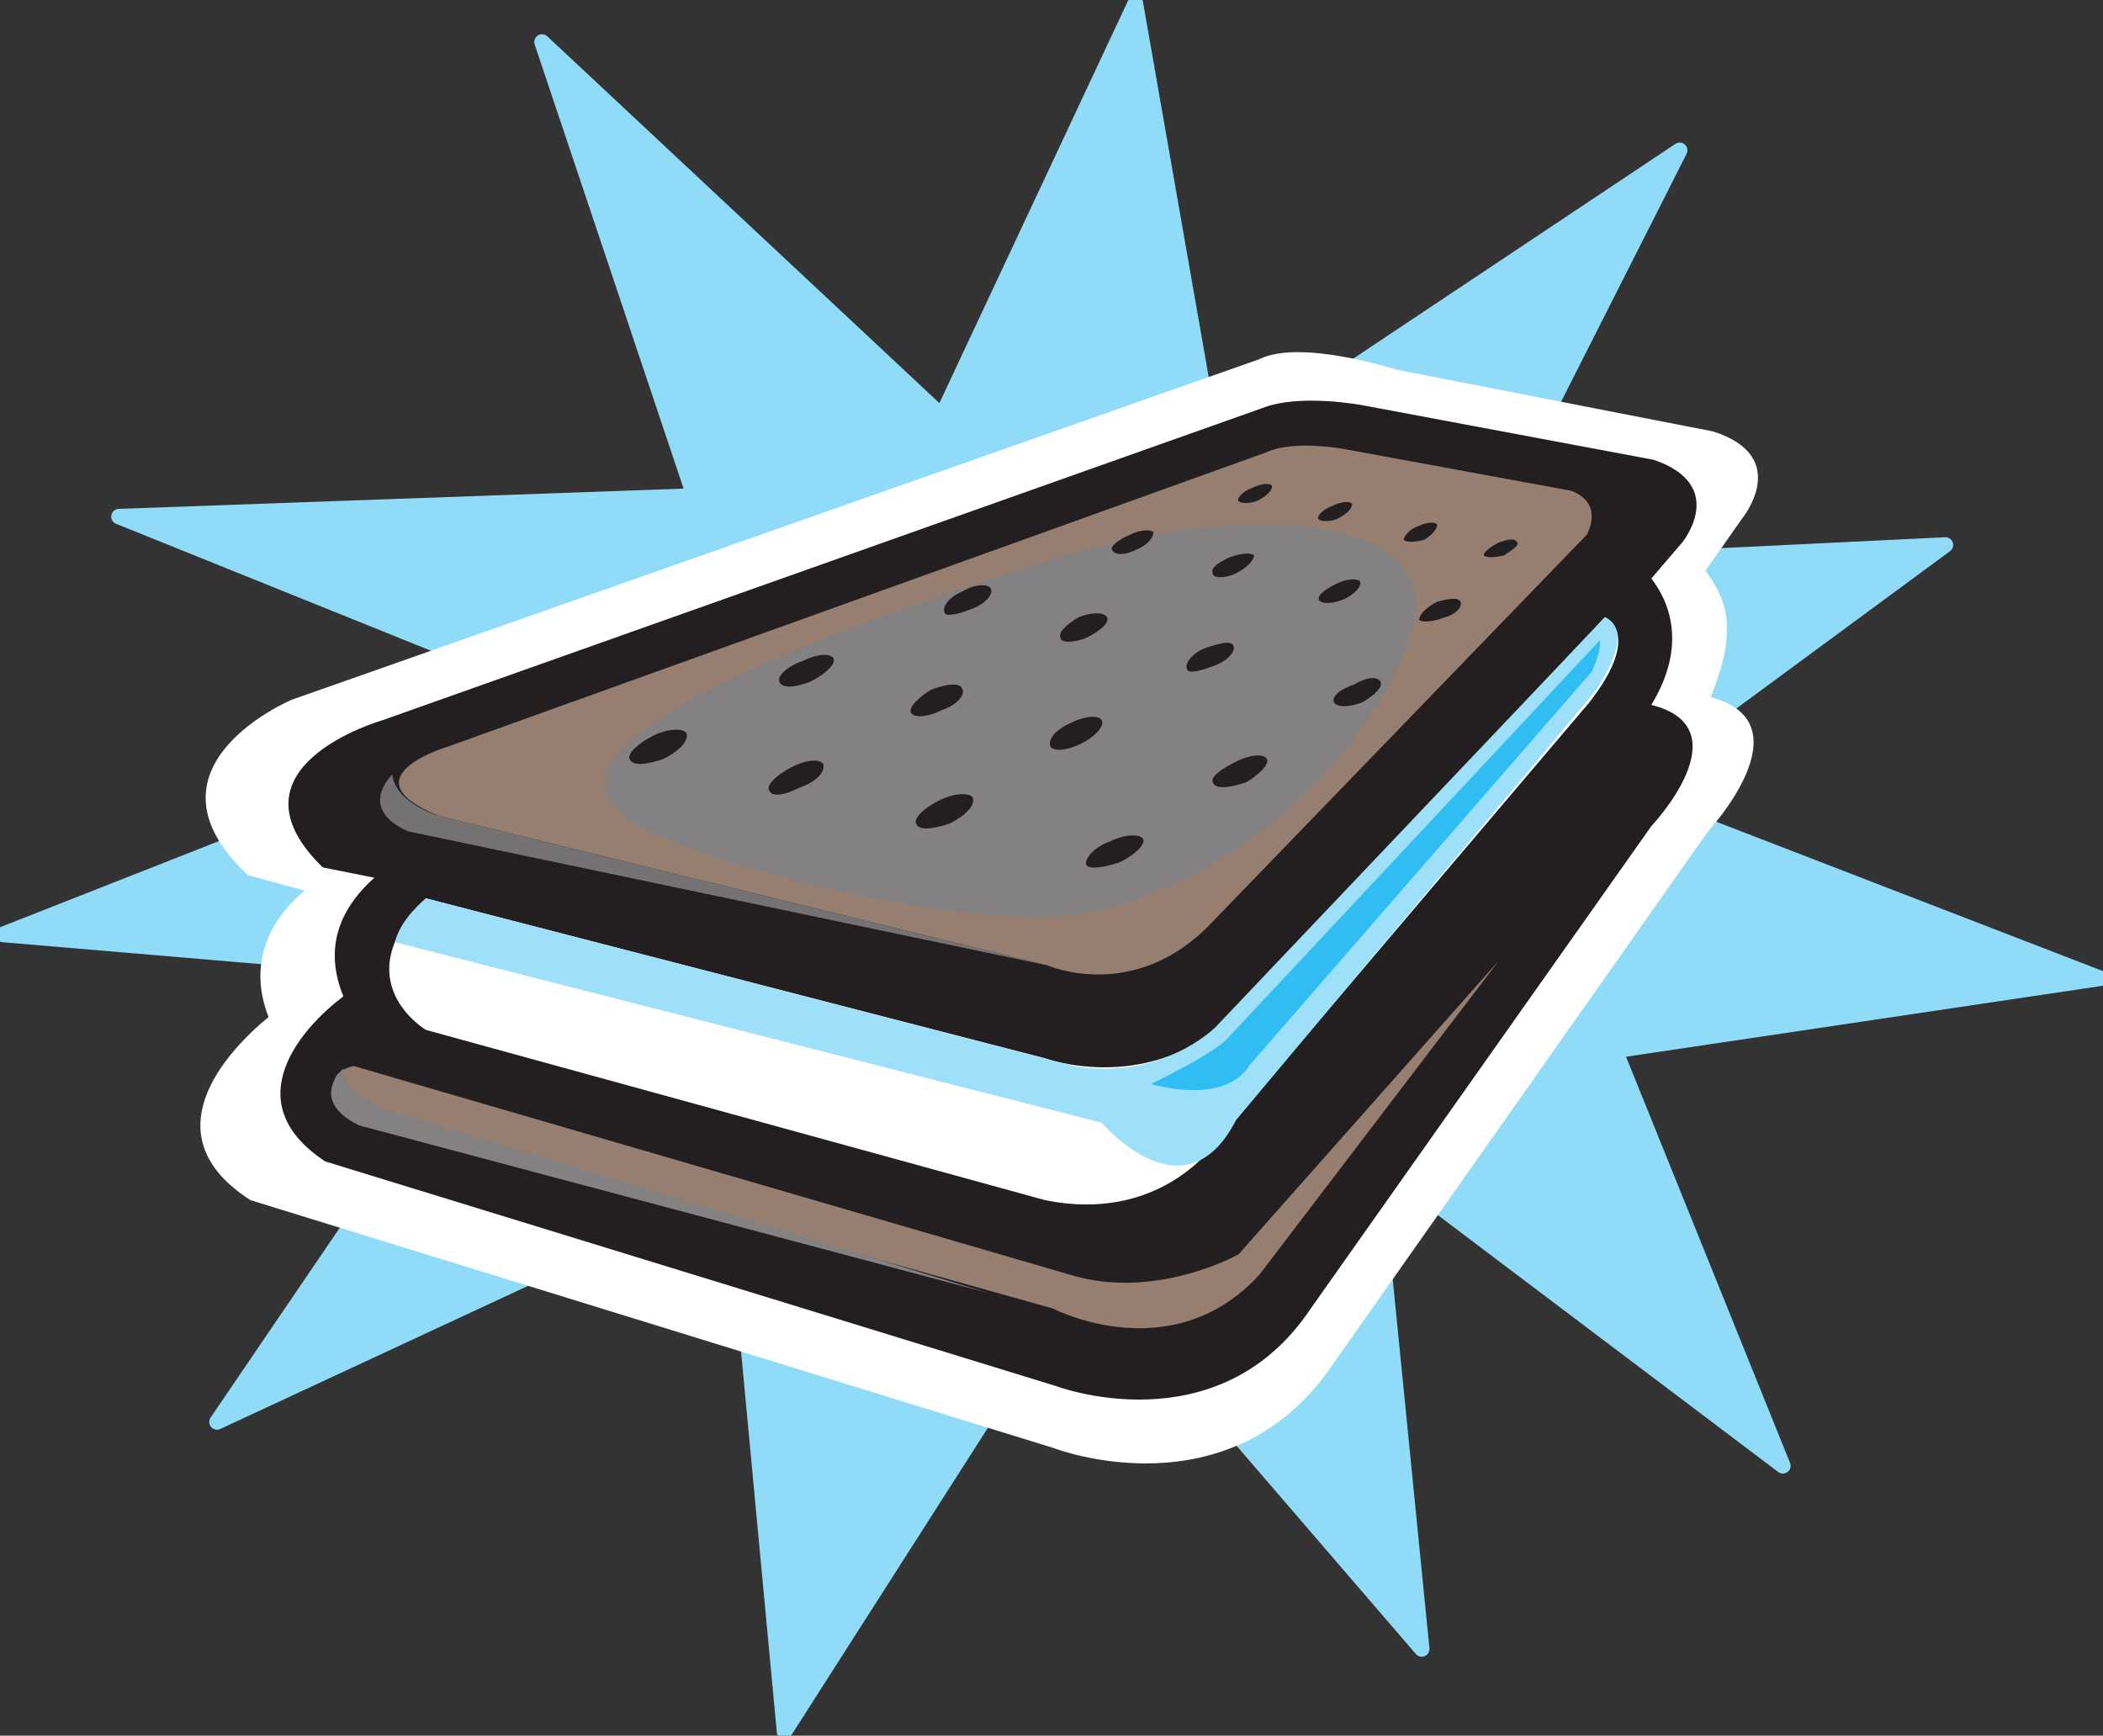
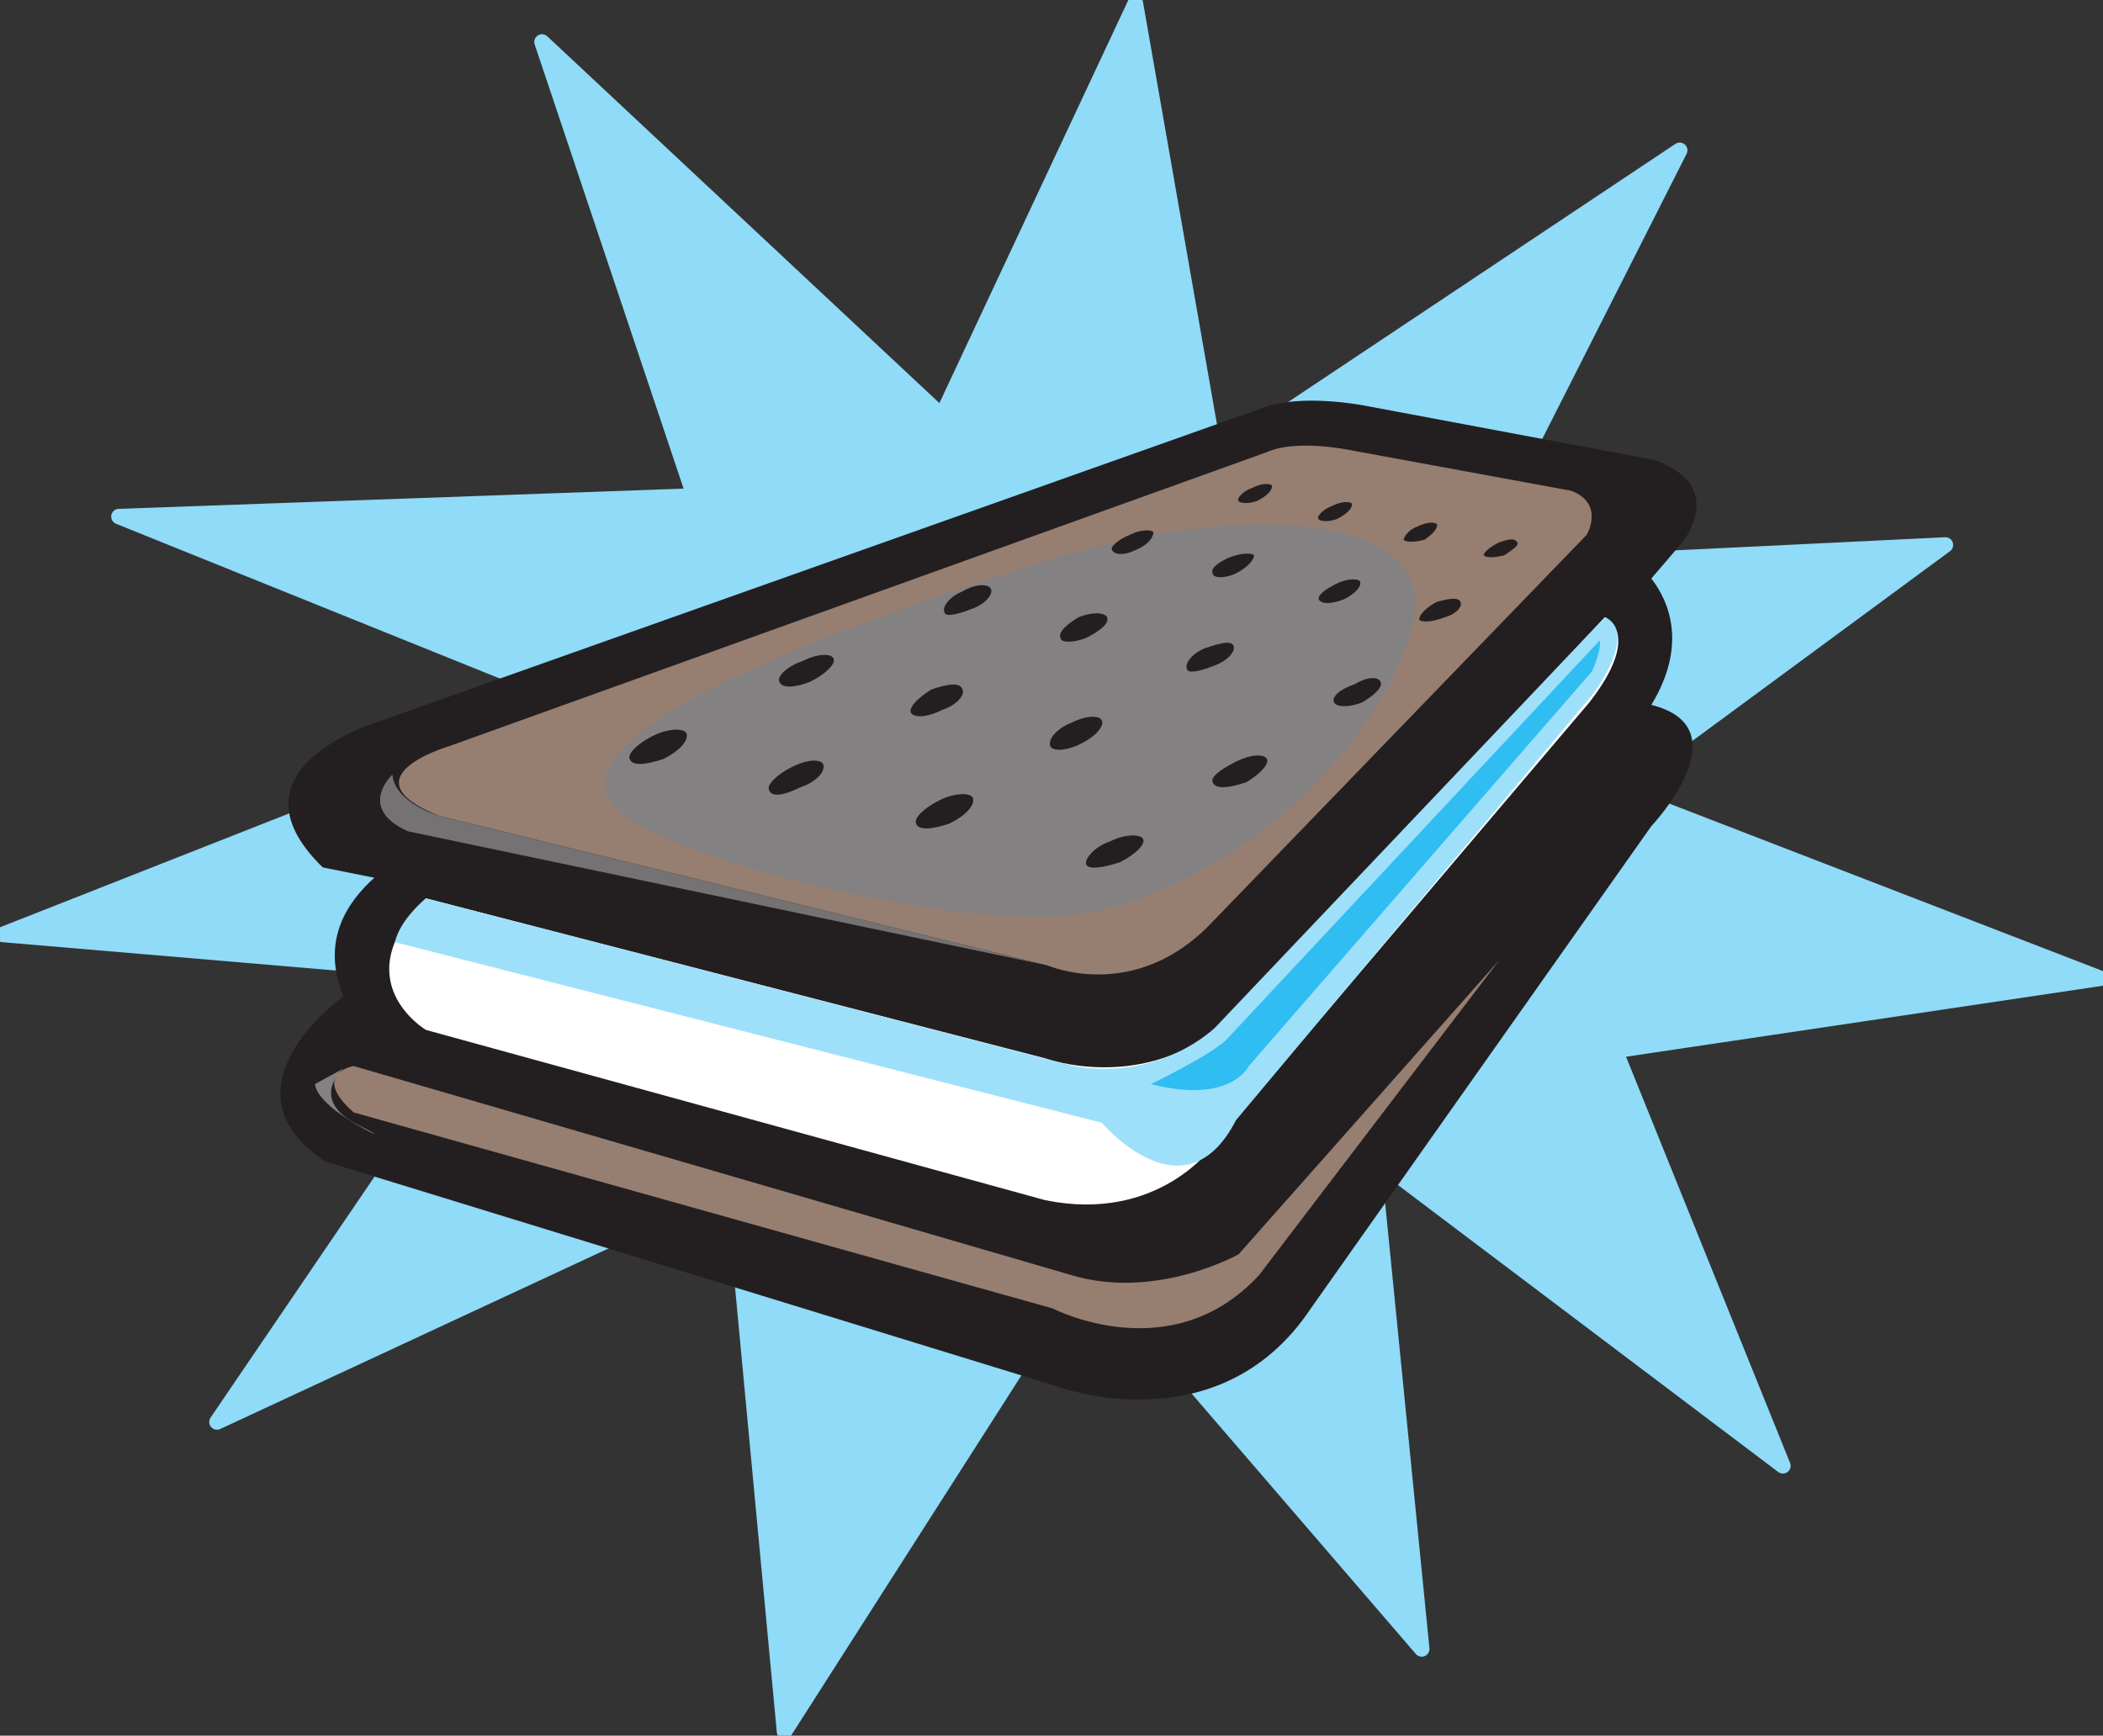
<svg xmlns="http://www.w3.org/2000/svg" width="611.385" height="504.667">
  <rect width="100%" height="100%" fill="#333333" stroke="none" />
  <path fill="#8fdbf8" fill-rule="evenodd" d="M353.324 133.705 330.074.955l-56.25 120-116.25-108.75 44.25 132-167.25 6 135.75 54.75-169.5 66.75 150 12.75-87.75 129 150-69.75 15 159.75 87.75-137.25 97.5 113.25-14.25-143.25 119.25 90-48.75-120.75 141-21-141.75-54.75 96.75-71.25-138.75 6.75 61.5-121.5-135 90" />
  <path fill="none" stroke="#8fdbf8" stroke-linecap="round" stroke-linejoin="round" stroke-miterlimit="10" stroke-width="4.5" d="M353.324 133.705 330.074.955l-56.25 120-116.25-108.75 44.25 132-167.25 6 135.75 54.75-169.5 66.75 150 12.75-87.75 129 150-69.75 15 159.75 87.75-137.25 97.5 113.25-14.25-143.25 119.25 90-48.75-120.75 141-21-141.75-54.75 96.75-71.25-138.75 6.75 61.5-121.5zm0 0" />
-   <path fill="#fff" fill-rule="evenodd" d="M497.324 202.705c8.25-20.25 4.5-28.5-1.5-36.75l10.5-15s15-18-8.25-25.5l-92.25-18s-27.75-9-39.75-3l-281.25 99s-46.5 19.5-12.75 51l16.5 4.5c-8.25 6.75-17.25 19.5-10.5 36.75-12.75 10.5-34.5 34.5-5.25 53.25l233.25 72s51.75 20.25 81.75-24.75l108.75-154.5s29.25-31.5.75-39" />
  <path fill="#231f20" fill-rule="evenodd" d="M480.074 204.955c10.5-17.25 5.25-30 0-36.75l9-10.5s13.5-16.5-8.25-24l-84-15.75s-18.75-3.75-30 .75l-255.75 90.75s-47.25 13.5-17.25 42.75l15 3c-7.5 6.75-15.75 18-9 34.5-12 9-31.5 30.75-5.25 48l212.25 65.25s47.25 18 74.25-22.5l99-140.25s27-28.5 0-35.25" />
  <path fill="#967e71" fill-rule="evenodd" d="M391.574 130.705s-15-3-23.25.75l-237.75 85.5s-30.75 9-3 20.25l177 43.5s25.5 11.25 48-12.75l108.75-112.5s5.25-9-4.5-12.75l-65.25-12" />
  <path fill="#848182" fill-rule="evenodd" d="M318.074 264.955c48-10.5 86.25-54 93-84.75 6-29.25-45-36-106.5-17.25-54 17.25-155.25 51.75-122.25 75 22.5 15 106.5 34.5 135.75 27" />
  <path fill="#231f20" fill-rule="evenodd" d="M192.824 220.705c4.5-2.25 7.5-5.25 6.75-7.5-.75-1.5-5.25-1.5-9.75.75s-7.5 5.25-6.75 6.75c.75 2.25 5.25 1.5 9.75 0m39.75 8.25c4.5-1.5 7.5-4.5 6.75-6.75-.75-1.5-4.5-1.5-9 .75s-7.5 5.25-6.75 6.75c.75 2.25 4.5 1.5 9-.75m43.5 10.5c4.5-2.25 7.5-5.25 6.75-7.5-.75-1.5-5.25-1.5-9.75.75s-7.5 5.25-6.75 6.75c.75 2.25 5.25 1.5 9.75 0m49.5 11.25c4.5-2.25 7.5-5.25 6.75-6.75s-5.25-1.5-9.75.75c-4.5 1.5-7.5 5.25-6.75 6.75s5.25.75 9.75-.75m-90-52.5c4.5-2.25 7.5-5.25 6.75-6.75s-4.5-1.5-9 .75c-4.5 1.5-7.5 4.5-6.75 6 .75 2.25 5.25 1.5 9 0m38.25 8.25c4.5-1.5 6.75-4.5 6-6-.75-2.25-4.5-1.5-9 0-3.75 2.25-6.75 5.25-6 6.75s4.5 1.5 9-.75m40.5 9.75c4.5-2.25 6.75-5.25 6-6.75s-4.5-1.5-9 .75c-3.75 1.5-6.75 4.5-6 6.75.75 1.5 4.5 1.5 9-.75m48 11.25c3.75-2.25 6.75-5.25 6-6.75s-4.5-1.5-9 .75-7.5 4.5-6.75 6c.75 2.25 5.25 1.5 9.75 0m-80.25-50.25c4.5-1.5 6.75-4.5 6-6s-4.5-1.5-8.25.75c-3.75 1.5-6 4.5-5.25 6 0 1.5 3.75.75 7.5-.75m33.75 8.25c4.5-2.25 6.75-4.5 6-6s-4.5-1.5-8.25 0c-3.75 2.25-6 4.5-5.25 6 0 1.5 3.75 1.5 7.5 0m36.75 8.25c4.5-1.5 6.75-4.5 6-6s-3.75-.75-8.25.75c-3.75 1.5-6 4.5-5.25 6 0 1.5 3.75.75 7.5-.75m43.5 10.5c3.75-2.25 6-4.5 5.25-6s-3.75-1.5-7.5.75c-4.5 1.5-6.75 3.75-6 5.25s4.5 1.5 8.25 0m-66-44.25c3.75-1.5 5.25-3.75 5.25-5.25-.75-.75-3.75-.75-6.75.75-3.75 1.5-6 3.75-5.25 4.5.75 1.5 3.75 1.5 6.75 0m29.25 6.75c3-1.5 5.25-3.75 5.25-5.25-.75-.75-3.75-.75-7.5.75-3 1.5-5.25 3-4.5 4.5 0 1.5 3.75 1.5 6.75 0m31.5 7.5c3-1.5 5.25-3.75 4.5-5.25-.75-.75-3.75-.75-6.75.75s-5.25 3-5.25 4.5c.75 1.5 3.75 1.5 7.5 0m29.25 5.25c3-.75 5.25-3 4.5-4.5s-3.75-.75-6.75 0c-3 1.5-5.25 3.75-5.25 5.25.75.75 3.75.75 7.5-.75" />
  <path fill="#fff" fill-rule="evenodd" d="m123.824 261.205 180 46.5s28.5 10.5 52.5-10.5l110.25-117.75s11.25 4.5-4.5 24.75l-109.5 129s-15.75 22.5-48.75 15.75l-180-49.5s-24-14.25 0-38.25" />
  <path fill="#967e71" fill-rule="evenodd" d="M102.824 309.955s-12.75 2.25 0 13.5l203.25 57s34.5 18 60-9.75l69.75-91.5-75.75 85.5s-24 13.5-48.75 6l-208.5-60.75" />
  <path fill="#9ee0f9" fill-rule="evenodd" d="M123.824 261.205s-7.5 6-9 12.75l205.5 52.5s24 28.5 39-.75l104.25-124.5s12.75-17.25 3-21.75l-113.25 119.25s-15.75 15.75-41.25 11.25l-188.25-48.75" />
  <path fill="#747272" fill-rule="evenodd" d="M114.074 225.205s-10.5 9.75 4.5 16.5l186 39-177-43.5s-12.75-3.75-13.5-12" />
-   <path fill="#848182" fill-rule="evenodd" d="M99.824 310.705s-10.5 9 4.5 16.5l183 48.75-174.75-53.25s-12-3.75-12.75-12" />
+   <path fill="#848182" fill-rule="evenodd" d="M99.824 310.705s-10.5 9 4.5 16.5s-12-3.75-12.75-12" />
  <path fill="#30bdf2" fill-rule="evenodd" d="M334.574 315.205s18.75-9 22.5-13.5l108-115.5s.75 2.25-2.25 9l-99.75 114.75s-5.25 11.25-28.5 5.25" />
  <path fill="#231f20" fill-rule="evenodd" d="M365.324 145.705c3-1.5 4.5-3 4.5-4.5-.75-.75-3-.75-6 .75-2.25.75-4.5 3-3.75 3.75s3 .75 5.25 0m23.25 5.25c3-1.5 4.5-3 4.5-4.5-.75-.75-3-.75-6 .75-2.25.75-4.5 3-3.75 3.75s3 .75 5.25 0m25.5 6c2.25-1.5 3.75-3 3.75-4.5-.75-.75-3-.75-6 .75-2.25.75-3.75 3-3.75 3.75.75.75 3 .75 6 0m23.25 4.5c2.25-1.5 4.5-3 3.75-3.75-.75-1.5-3-.75-5.25 0-3 1.5-4.5 3-4.5 3.75.75.75 3 .75 6 0" />
</svg>